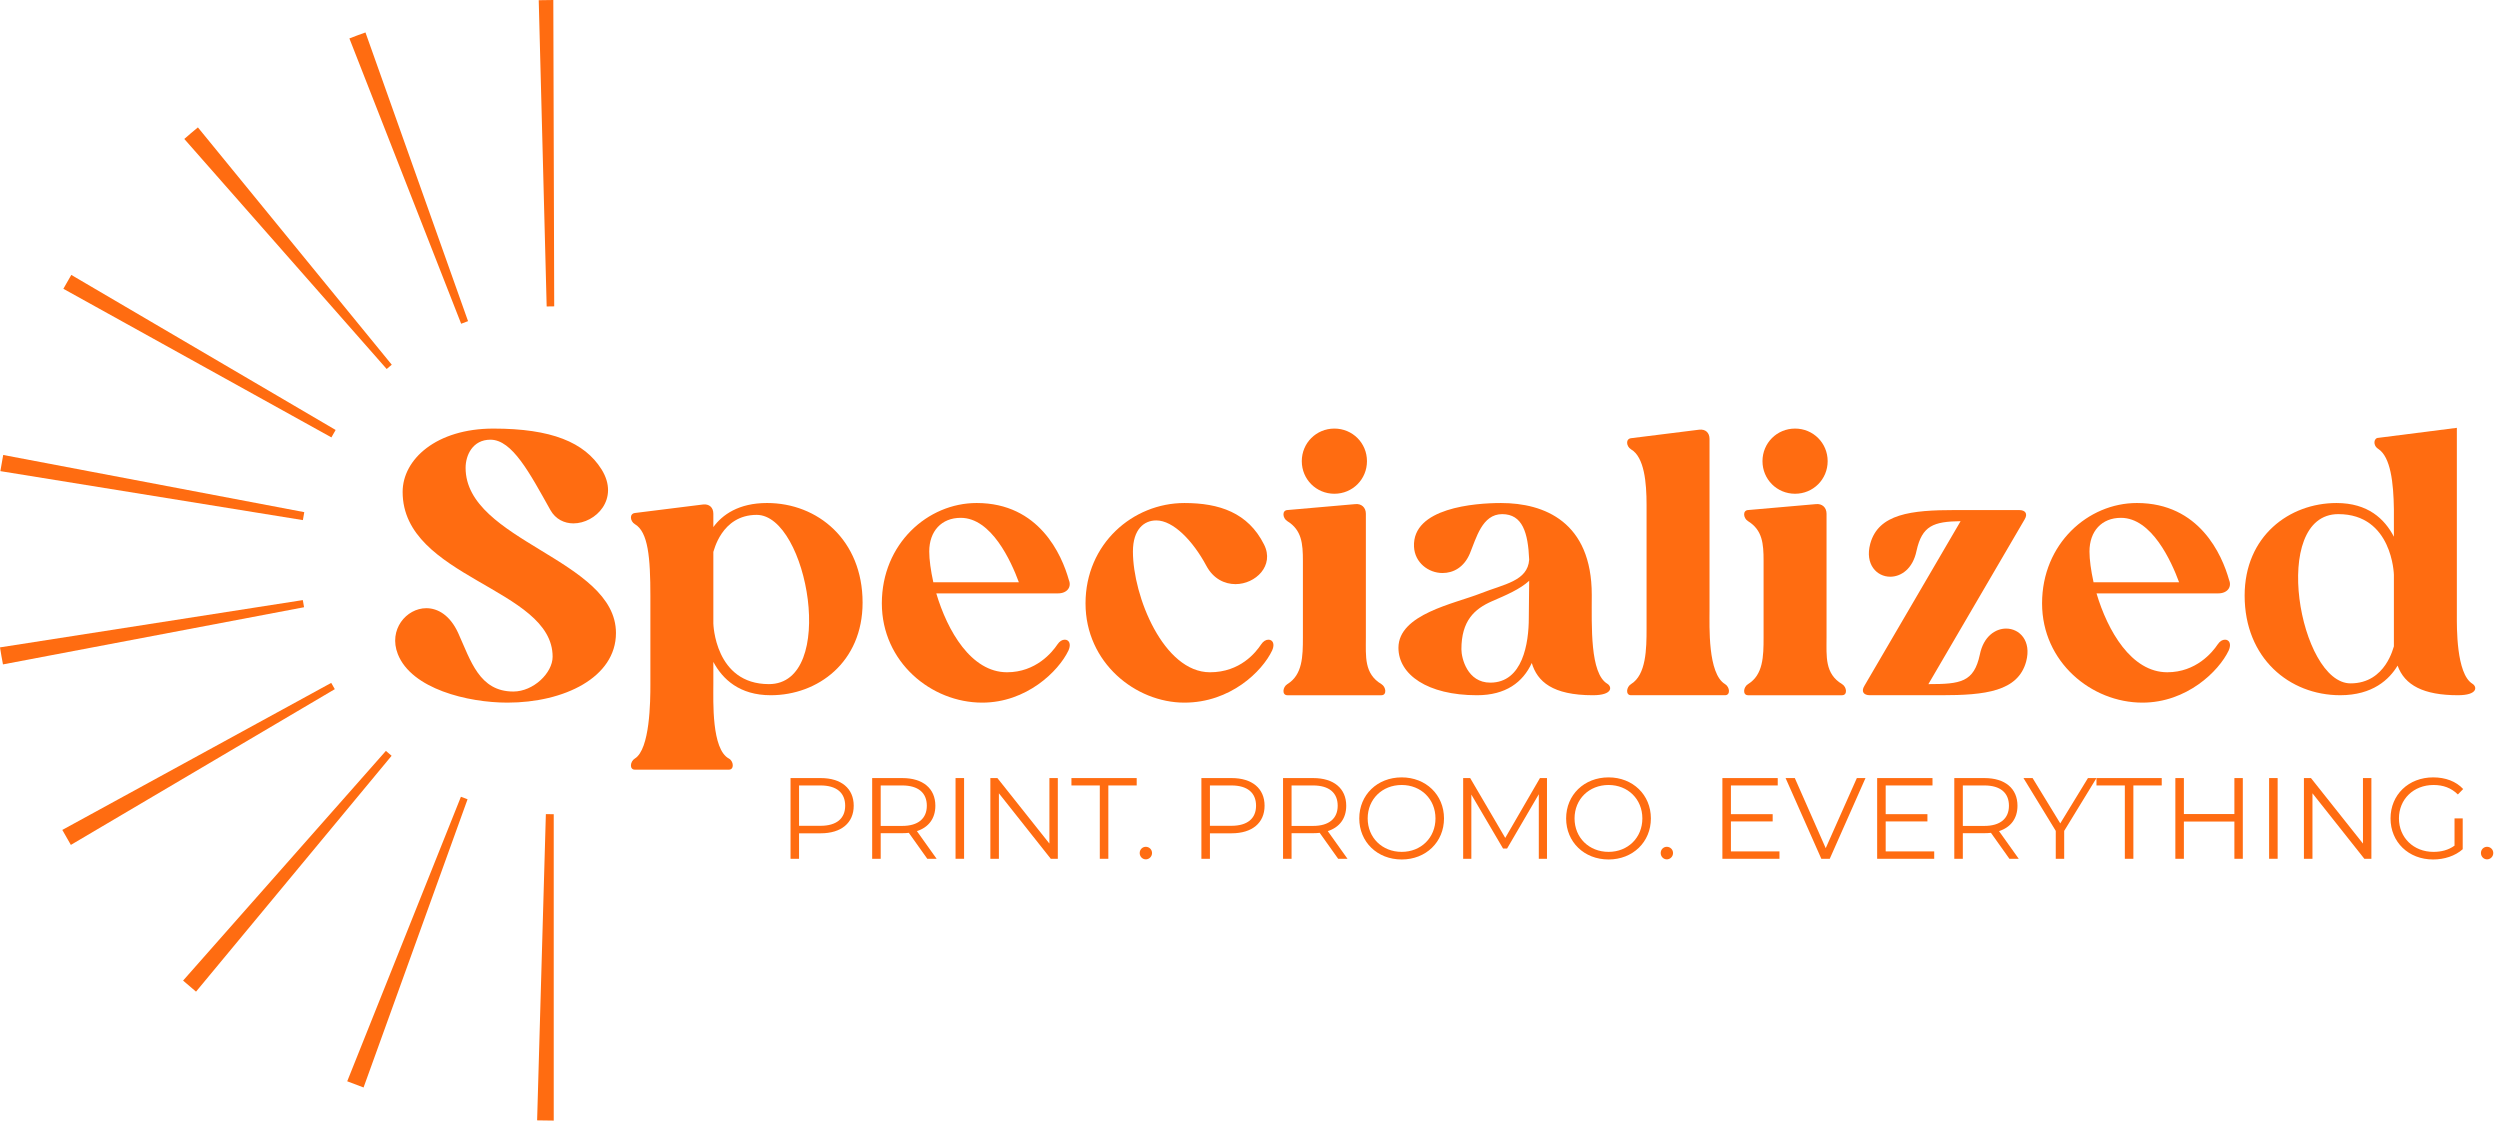
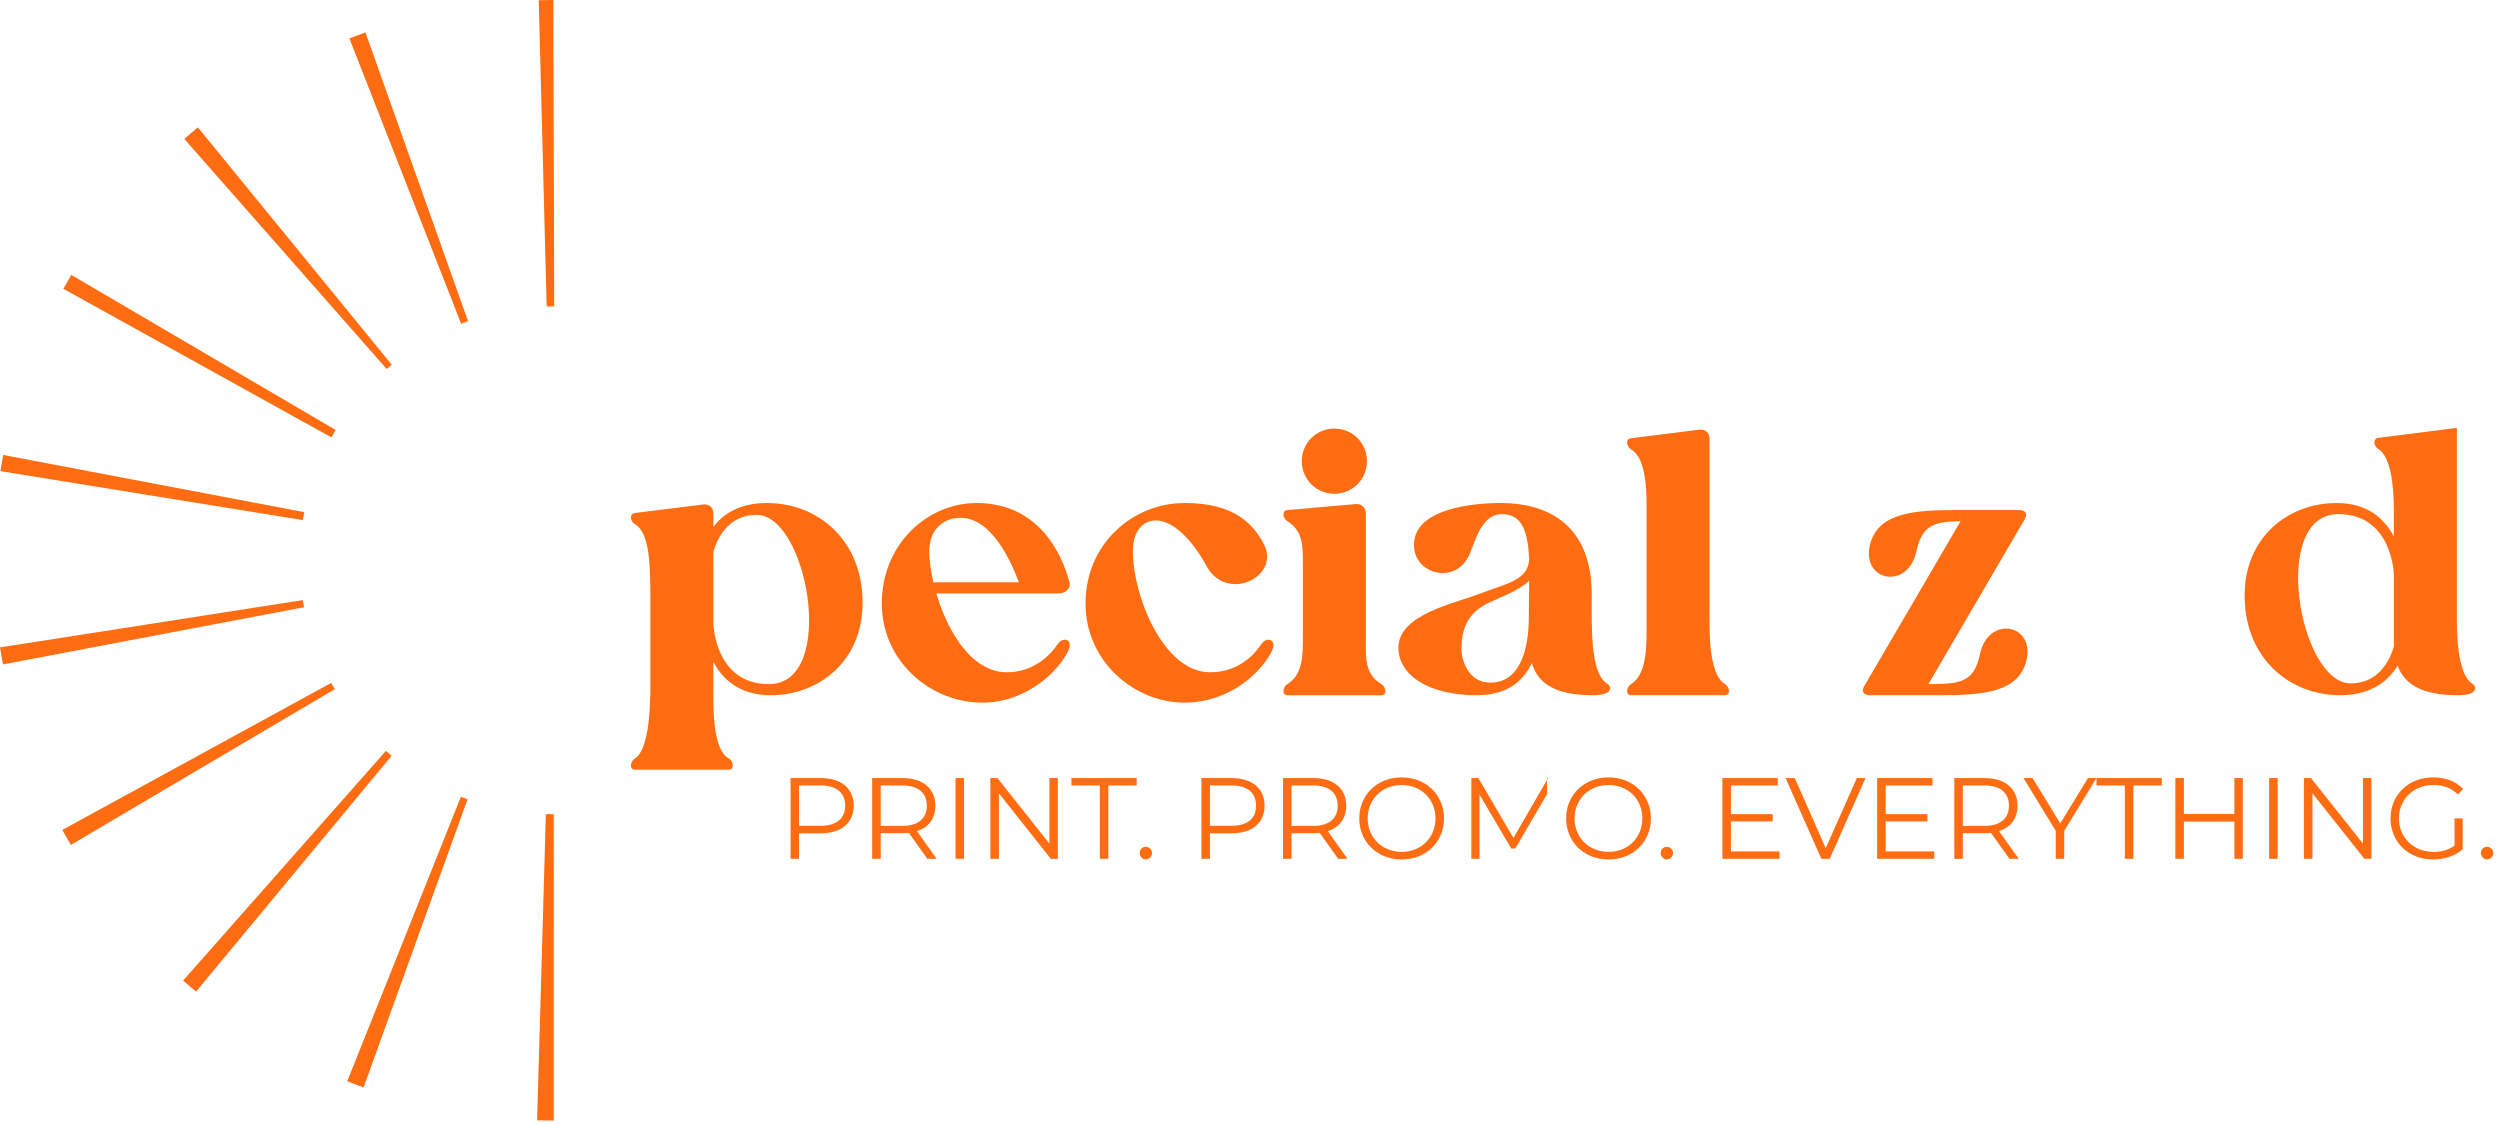
<svg xmlns="http://www.w3.org/2000/svg" xmlns:ns1="http://www.serif.com/" width="100%" height="100%" viewBox="0 0 249 112" version="1.1" xml:space="preserve" style="fill-rule:evenodd;clip-rule:evenodd;stroke-linejoin:round;stroke-miterlimit:2;">
  <g id="Logo">
    <g id="Print.-Promo.-Everything." ns1:id="Print. Promo. Everything.">
      <path d="M84.18,80.252c0,-1.286 -0.85,-2.021 -2.458,-2.021l-2.136,-0l0,4.019l2.136,0c1.608,0 2.458,-0.735 2.458,-1.998m0.85,0c-0,1.712 -1.241,2.745 -3.284,2.745l-2.16,0l0,2.538l-0.849,0l-0,-8.039l3.009,-0c2.043,-0 3.284,1.033 3.284,2.756" style="fill:#ff6c11;fill-rule:nonzero;" />
      <path d="M92.312,80.252c-0,-1.286 -0.85,-2.021 -2.458,-2.021l-2.136,-0l0,4.031l2.136,0c1.608,0 2.458,-0.747 2.458,-2.01m0.046,5.283l-1.838,-2.584c-0.206,0.023 -0.413,0.035 -0.643,0.035l-2.159,-0l0,2.549l-0.85,0l0,-8.039l3.009,-0c2.044,-0 3.285,1.033 3.285,2.756c-0,1.263 -0.666,2.148 -1.838,2.527l1.964,2.756l-0.93,0Z" style="fill:#ff6c11;fill-rule:nonzero;" />
      <rect x="95.172" y="77.495" width="0.85" height="8.039" style="fill:#ff6c11;" />
      <path d="M105.359,77.496l-0,8.039l-0.701,0l-5.167,-6.523l-0,6.523l-0.851,0l0,-8.039l0.701,-0l5.18,6.523l0,-6.523l0.838,-0Z" style="fill:#ff6c11;fill-rule:nonzero;" />
      <path d="M109.54,78.231l-2.825,-0l-0,-0.735l6.5,-0l0,0.735l-2.825,-0l-0,7.304l-0.85,0l0,-7.304Z" style="fill:#ff6c11;fill-rule:nonzero;" />
      <path d="M113.514,84.961c-0,-0.356 0.276,-0.62 0.609,-0.62c0.333,-0 0.62,0.264 0.62,0.62c0,0.356 -0.287,0.631 -0.62,0.631c-0.333,0 -0.609,-0.275 -0.609,-0.631" style="fill:#ff6c11;fill-rule:nonzero;" />
      <path d="M125.103,80.252c-0,-1.286 -0.85,-2.021 -2.458,-2.021l-2.136,-0l-0,4.019l2.136,0c1.608,0 2.458,-0.735 2.458,-1.998m0.849,0c0,1.712 -1.24,2.745 -3.284,2.745l-2.159,0l-0,2.538l-0.85,0l0,-8.039l3.009,-0c2.044,-0 3.284,1.033 3.284,2.756" style="fill:#ff6c11;fill-rule:nonzero;" />
      <path d="M133.234,80.252c0,-1.286 -0.85,-2.021 -2.458,-2.021l-2.136,-0l0,4.031l2.136,0c1.608,0 2.458,-0.747 2.458,-2.01m0.046,5.283l-1.838,-2.584c-0.206,0.023 -0.413,0.035 -0.642,0.035l-2.16,-0l0,2.549l-0.849,0l-0,-8.039l3.009,-0c2.043,-0 3.284,1.033 3.284,2.756c-0,1.263 -0.666,2.148 -1.838,2.527l1.965,2.756l-0.931,0Z" style="fill:#ff6c11;fill-rule:nonzero;" />
      <path d="M142.974,81.515c-0,-1.917 -1.436,-3.33 -3.365,-3.33c-1.942,-0 -3.388,1.413 -3.388,3.33c-0,1.918 1.446,3.331 3.388,3.331c1.929,0 3.365,-1.413 3.365,-3.331m-7.591,0c-0,-2.343 1.791,-4.088 4.226,-4.088c2.412,0 4.214,1.734 4.214,4.088c0,2.355 -1.802,4.089 -4.214,4.089c-2.435,-0 -4.226,-1.746 -4.226,-4.089" style="fill:#ff6c11;fill-rule:nonzero;" />
-       <path d="M154.08,77.496l-0,8.039l-0.815,0l-0,-6.431l-3.159,5.409l-0.402,-0l-3.158,-5.375l0,6.397l-0.815,0l-0,-8.039l0.7,-0l3.492,5.96l3.456,-5.96l0.701,-0Z" style="fill:#ff6c11;fill-rule:nonzero;" />
+       <path d="M154.08,77.496l-0,8.039l-0,-6.431l-3.159,5.409l-0.402,-0l-3.158,-5.375l0,6.397l-0.815,0l-0,-8.039l0.7,-0l3.492,5.96l3.456,-5.96l0.701,-0Z" style="fill:#ff6c11;fill-rule:nonzero;" />
      <path d="M163.579,81.515c-0,-1.917 -1.436,-3.33 -3.366,-3.33c-1.941,-0 -3.387,1.413 -3.387,3.33c-0,1.918 1.446,3.331 3.387,3.331c1.93,0 3.366,-1.413 3.366,-3.331m-7.592,0c0,-2.343 1.792,-4.088 4.226,-4.088c2.412,0 4.215,1.734 4.215,4.088c0,2.355 -1.803,4.089 -4.215,4.089c-2.434,-0 -4.226,-1.746 -4.226,-4.089" style="fill:#ff6c11;fill-rule:nonzero;" />
      <path d="M165.406,84.961c-0,-0.356 0.276,-0.62 0.608,-0.62c0.334,-0 0.62,0.264 0.62,0.62c0,0.356 -0.286,0.631 -0.62,0.631c-0.332,0 -0.608,-0.275 -0.608,-0.631" style="fill:#ff6c11;fill-rule:nonzero;" />
      <path d="M177.235,84.8l-0,0.735l-5.685,0l-0,-8.039l5.512,-0l0,0.735l-4.662,-0l-0,2.86l4.158,-0l-0,0.723l-4.158,0l-0,2.986l4.835,0Z" style="fill:#ff6c11;fill-rule:nonzero;" />
      <path d="M185.803,77.496l-3.56,8.039l-0.839,0l-3.56,-8.039l0.919,-0l3.078,6.982l3.101,-6.982l0.861,-0Z" style="fill:#ff6c11;fill-rule:nonzero;" />
      <path d="M192.648,84.8l0,0.735l-5.684,0l0,-8.039l5.513,-0l-0,0.735l-4.663,-0l-0,2.86l4.157,-0l0,0.723l-4.157,0l-0,2.986l4.834,0Z" style="fill:#ff6c11;fill-rule:nonzero;" />
      <path d="M200.091,80.252c0,-1.286 -0.849,-2.021 -2.457,-2.021l-2.136,-0l-0,4.031l2.136,0c1.608,0 2.457,-0.747 2.457,-2.01m0.046,5.283l-1.837,-2.584c-0.207,0.023 -0.414,0.035 -0.643,0.035l-2.159,-0l-0,2.549l-0.85,0l-0,-8.039l3.009,-0c2.044,-0 3.284,1.033 3.284,2.756c0,1.263 -0.666,2.148 -1.837,2.527l1.963,2.756l-0.93,0Z" style="fill:#ff6c11;fill-rule:nonzero;" />
      <path d="M205.593,82.756l-0,2.779l-0.839,0l0,-2.779l-3.216,-5.26l0.908,0l2.756,4.514l2.757,-4.514l0.85,0l-3.216,5.26Z" style="fill:#ff6c11;fill-rule:nonzero;" />
      <path d="M211.634,78.231l-2.825,-0l0,-0.735l6.5,-0l0,0.735l-2.825,-0l0,7.304l-0.85,0l0,-7.304Z" style="fill:#ff6c11;fill-rule:nonzero;" />
      <path d="M223.384,77.496l-0,8.039l-0.839,0l0,-3.709l-5.03,-0l-0,3.709l-0.85,0l0,-8.039l0.85,-0l-0,3.583l5.03,0l0,-3.583l0.839,-0Z" style="fill:#ff6c11;fill-rule:nonzero;" />
      <rect x="226.003" y="77.495" width="0.85" height="8.039" style="fill:#ff6c11;" />
      <path d="M236.19,77.496l0,8.039l-0.701,0l-5.168,-6.523l-0,6.523l-0.85,0l-0,-8.039l0.701,-0l5.179,6.523l0,-6.523l0.839,-0Z" style="fill:#ff6c11;fill-rule:nonzero;" />
      <path d="M244.471,81.515l0.815,0l0,3.067c-0.758,0.677 -1.837,1.022 -2.951,1.022c-2.447,-0 -4.238,-1.734 -4.238,-4.089c-0,-2.354 1.791,-4.088 4.249,-4.088c1.217,0 2.274,0.39 2.986,1.16l-0.528,0.54c-0.677,-0.666 -1.481,-0.942 -2.423,-0.942c-1.988,-0 -3.446,1.413 -3.446,3.33c0,1.907 1.458,3.331 3.434,3.331c0.77,0 1.482,-0.172 2.102,-0.62l-0,-2.711Z" style="fill:#ff6c11;fill-rule:nonzero;" />
      <path d="M247.101,84.961c0,-0.356 0.276,-0.62 0.609,-0.62c0.333,-0 0.62,0.264 0.62,0.62c-0,0.356 -0.287,0.631 -0.62,0.631c-0.333,0 -0.609,-0.275 -0.609,-0.631" style="fill:#ff6c11;fill-rule:nonzero;" />
    </g>
    <g id="Specialized">
-       <path d="M42.463,60.576c1.144,0 2.361,0.701 3.172,2.472c1.254,2.766 2.103,5.828 5.496,5.828c1.992,-0 3.91,-1.845 3.91,-3.467c0,-6.861 -14.939,-7.821 -14.939,-16.415c-0,-3.246 3.357,-6.307 9.037,-6.307c5.792,-0 9.075,1.365 10.771,4.057c1.844,2.951 -0.59,5.385 -2.803,5.385c-0.885,0 -1.771,-0.406 -2.287,-1.328c-2.066,-3.689 -3.8,-7.008 -5.975,-7.008c-1.771,-0 -2.472,1.549 -2.472,2.803c-0,7.304 14.976,9.111 14.976,16.452c-0,4.426 -5.164,6.934 -10.808,6.934c-3.947,0 -9.553,-1.365 -10.918,-4.832c-0.959,-2.435 0.848,-4.574 2.84,-4.574" style="fill:#ff6c11;fill-rule:nonzero;" />
      <path d="M71.049,62.088c-0,0.038 0.147,6.05 5.532,6.05c6.861,-0 3.873,-16.857 -1.216,-16.857c-3.542,-0 -4.28,3.688 -4.316,3.688l-0,7.119Zm-7.821,13.464c1.513,-0.922 1.55,-5.718 1.55,-7.377l-0,-8.816c-0,-3.836 -0.221,-6.382 -1.55,-7.156c-0.479,-0.295 -0.552,-1.032 0,-1.107l6.788,-0.848c0.627,-0.073 1.033,0.295 1.033,0.923l-0,1.327c0.885,-1.217 2.508,-2.398 5.349,-2.398c5.052,0 9.516,3.689 9.516,9.923c-0,5.938 -4.464,9.222 -9.148,9.222c-3.098,-0 -4.795,-1.586 -5.717,-3.32l-0,2.25c-0,1.659 -0.185,6.455 1.549,7.377c0.479,0.258 0.553,1.107 0,1.107l-9.37,-0c-0.552,-0 -0.479,-0.812 0,-1.107" style="fill:#ff6c11;fill-rule:nonzero;" />
      <path d="M101.479,57.994c-0.775,-2.102 -2.73,-6.418 -5.791,-6.418c-1.919,-0 -3.136,1.328 -3.136,3.357c0,0.811 0.148,1.881 0.406,3.061l8.521,0Zm-13.648,2.102c-0,-5.938 4.574,-9.996 9.442,-9.996c6.234,0 8.484,5.164 9.186,7.673c0.294,0.7 -0.186,1.327 -1.071,1.327l-12.135,0c1.107,3.726 3.468,7.857 7.045,7.857c2.878,0 4.501,-1.992 5.017,-2.766c0.221,-0.332 0.48,-0.48 0.738,-0.48c0.406,0 0.664,0.406 0.368,1.071c-0.996,2.102 -4.204,5.2 -8.594,5.2c-5.09,0 -9.996,-4.057 -9.996,-9.886" style="fill:#ff6c11;fill-rule:nonzero;" />
      <path d="M117.966,50.101c3.467,-0 6.344,0.958 7.931,4.131c1.07,2.103 -0.849,3.947 -2.841,3.947c-1.069,-0 -2.213,-0.517 -2.913,-1.844c-1.329,-2.472 -3.283,-4.501 -4.98,-4.501c-1.218,-0 -2.324,0.886 -2.324,3.099c0,4.463 3.062,12.025 7.673,12.025c3.024,-0 4.573,-1.992 5.09,-2.767c0.221,-0.332 0.479,-0.479 0.737,-0.479c0.407,-0 0.665,0.405 0.369,1.069c-0.996,2.103 -4.168,5.201 -8.742,5.201c-4.869,0 -9.848,-3.984 -9.848,-9.885c-0,-5.939 4.721,-9.996 9.848,-9.996" style="fill:#ff6c11;fill-rule:nonzero;" />
      <path d="M129.658,45.932c0,-1.807 1.439,-3.246 3.246,-3.246c1.808,0 3.246,1.439 3.246,3.246c0,1.808 -1.438,3.246 -3.246,3.246c-1.807,0 -3.246,-1.438 -3.246,-3.246m-1.438,22.206c1.513,-0.922 1.549,-2.766 1.549,-4.647l0,-7.636c0,-1.697 -0.111,-3.062 -1.549,-3.947c-0.479,-0.295 -0.554,-1.07 -0,-1.107l6.751,-0.59c0.626,-0.073 1.069,0.332 1.069,0.959l0,12.357c0,1.845 -0.184,3.578 1.549,4.611c0.479,0.295 0.553,1.107 -0,1.107l-9.369,-0c-0.554,-0 -0.479,-0.812 -0,-1.107" style="fill:#ff6c11;fill-rule:nonzero;" />
      <path d="M145.556,64.67c-0,0.886 0.59,3.321 2.877,3.321c3.246,-0 3.836,-3.948 3.836,-6.456c0,-1.291 0.037,-2.545 0.037,-3.689c-0.922,0.849 -2.324,1.439 -3.689,2.03c-1.77,0.774 -3.061,1.954 -3.061,4.794m1.918,-5.569c2.324,-0.923 4.684,-1.218 4.832,-3.357c-0.11,-2.693 -0.664,-4.537 -2.693,-4.537c-1.992,0 -2.582,2.398 -3.209,3.91c-0.59,1.402 -1.66,1.955 -2.729,1.955c-1.402,0 -2.767,-1.033 -2.84,-2.619c-0.185,-3.873 6.049,-4.352 8.667,-4.352c4.317,-0 9.038,1.881 9.038,9.148c-0,3.135 -0.185,7.819 1.549,8.852c0.48,0.295 0.554,1.144 -1.438,1.144c-4.021,-0 -5.534,-1.365 -6.086,-3.21c-0.886,1.918 -2.583,3.21 -5.46,3.21c-4.943,-0 -7.82,-2.066 -7.82,-4.722c0,-3.357 5.57,-4.389 8.189,-5.422" style="fill:#ff6c11;fill-rule:nonzero;" />
      <path d="M162.448,68.138c1.513,-0.922 1.55,-3.505 1.55,-5.533l-0,-12.32c-0,-2.213 -0.221,-4.759 -1.55,-5.533c-0.479,-0.295 -0.553,-1.033 0,-1.107l6.788,-0.848c0.627,-0.073 1.033,0.295 1.033,0.922l-0,17.005c-0,1.66 -0.185,6.381 1.548,7.414c0.48,0.295 0.554,1.106 0,1.106l-9.369,0c-0.553,0 -0.479,-0.811 0,-1.106" style="fill:#ff6c11;fill-rule:nonzero;" />
-       <path d="M175.543,45.932c-0,-1.807 1.438,-3.246 3.246,-3.246c1.807,0 3.246,1.439 3.246,3.246c-0,1.808 -1.439,3.246 -3.246,3.246c-1.808,0 -3.246,-1.438 -3.246,-3.246m-1.439,22.206c1.512,-0.922 1.549,-2.766 1.549,-4.647l-0,-7.636c-0,-1.697 -0.11,-3.062 -1.549,-3.947c-0.48,-0.295 -0.553,-1.07 0,-1.107l6.75,-0.59c0.627,-0.073 1.07,0.332 1.07,0.959l-0,12.357c-0,1.845 -0.185,3.578 1.549,4.611c0.479,0.295 0.554,1.107 0,1.107l-9.369,-0c-0.553,-0 -0.48,-0.812 0,-1.107" style="fill:#ff6c11;fill-rule:nonzero;" />
      <path d="M188.267,57.441c-1.328,-0 -2.544,-1.217 -1.991,-3.283c0.811,-2.988 4.094,-3.357 8.447,-3.357l6.381,0c0.627,0 0.885,0.369 0.553,0.923l-9.59,16.414c3.209,0 4.537,-0.184 5.127,-2.951c0.369,-1.808 1.549,-2.582 2.619,-2.582c1.328,-0 2.545,1.217 1.992,3.283c-0.812,2.987 -4.094,3.356 -8.447,3.356l-7.119,0c-0.627,0 -0.885,-0.369 -0.553,-0.922l9.59,-16.414c-2.692,0.037 -3.836,0.443 -4.39,2.951c-0.369,1.807 -1.548,2.582 -2.619,2.582" style="fill:#ff6c11;fill-rule:nonzero;" />
-       <path d="M217.038,57.994c-0.775,-2.102 -2.729,-6.418 -5.791,-6.418c-1.918,-0 -3.135,1.328 -3.135,3.357c-0,0.811 0.147,1.881 0.405,3.061l8.521,0Zm-13.648,2.102c0,-5.938 4.575,-9.996 9.443,-9.996c6.234,0 8.484,5.164 9.185,7.673c0.295,0.7 -0.185,1.327 -1.07,1.327l-12.135,0c1.106,3.726 3.467,7.857 7.045,7.857c2.877,0 4.5,-1.992 5.016,-2.766c0.222,-0.332 0.48,-0.48 0.738,-0.48c0.406,0 0.664,0.406 0.369,1.071c-0.996,2.102 -4.205,5.2 -8.595,5.2c-5.09,0 -9.996,-4.057 -9.996,-9.886" style="fill:#ff6c11;fill-rule:nonzero;" />
      <path d="M234.116,68.064c3.541,-0 4.278,-3.689 4.316,-3.689l-0,-7.119c-0,-0.036 -0.148,-6.049 -5.534,-6.049c-6.861,-0 -3.873,16.857 1.218,16.857m-1.402,-17.963c3.136,-0 4.795,1.586 5.718,3.356l-0,-2.729c-0.038,-2.693 -0.332,-5.202 -1.55,-6.013c-0.59,-0.369 -0.442,-1.106 0,-1.106l7.821,-0.996l-0,18.701c-0,1.069 -0.075,5.791 1.548,6.787c0.48,0.295 0.554,1.143 -1.438,1.143c-3.431,0 -5.312,-0.996 -6.013,-2.95c-0.811,1.364 -2.471,2.95 -5.717,2.95c-5.054,0 -9.517,-3.688 -9.517,-9.922c0,-5.939 4.463,-9.221 9.148,-9.221" style="fill:#ff6c11;fill-rule:nonzero;" />
    </g>
    <path id="Sunburst" d="M55.199,30.513l-0.751,0.011l-0.791,-30.503c0.486,-0.012 0.969,-0.021 1.453,-0.021l0.089,30.513Zm-0.047,50.583l0,30.514c-0.55,0.001 -1.105,-0.008 -1.655,-0.023l0.871,-30.502c0.264,0.007 0.524,0.011 0.784,0.011m-8.535,-49.111c-0.231,0.082 -0.462,0.169 -0.686,0.26l-11.131,-28.416c0.527,-0.21 1.062,-0.406 1.601,-0.596l10.216,28.752Zm-0.048,47.621l-10.358,28.706c-0.547,-0.197 -1.089,-0.405 -1.628,-0.616l11.325,-28.339c0.218,0.088 0.441,0.169 0.661,0.249m-7.55,-43.282c-0.172,0.139 -0.339,0.287 -0.505,0.429l-20.158,-22.914c0.444,-0.392 0.897,-0.774 1.355,-1.15l19.308,23.635Zm-0.015,38.951l-19.48,23.493c-0.436,-0.36 -0.864,-0.729 -1.289,-1.102l20.201,-22.878c0.189,0.165 0.379,0.327 0.568,0.487m-5.575,-32.451l-0.421,0.74l-26.697,-14.801c0.256,-0.464 0.524,-0.926 0.79,-1.381l26.328,15.442Zm-0.083,25.815l-26.288,15.513c-0.291,-0.494 -0.576,-0.989 -0.852,-1.492l26.783,-14.646c0.115,0.212 0.235,0.418 0.357,0.624m-3.041,-17.629c-0.048,0.264 -0.093,0.529 -0.138,0.793l-30.131,-4.878c0.086,-0.538 0.181,-1.078 0.282,-1.61l29.987,5.695Zm-0.021,9.47l-29.988,5.694c-0.109,-0.562 -0.205,-1.125 -0.296,-1.695l30.161,-4.71c0.039,0.24 0.078,0.476 0.123,0.711" style="fill:#ff6c11;fill-rule:nonzero;" />
  </g>
</svg>